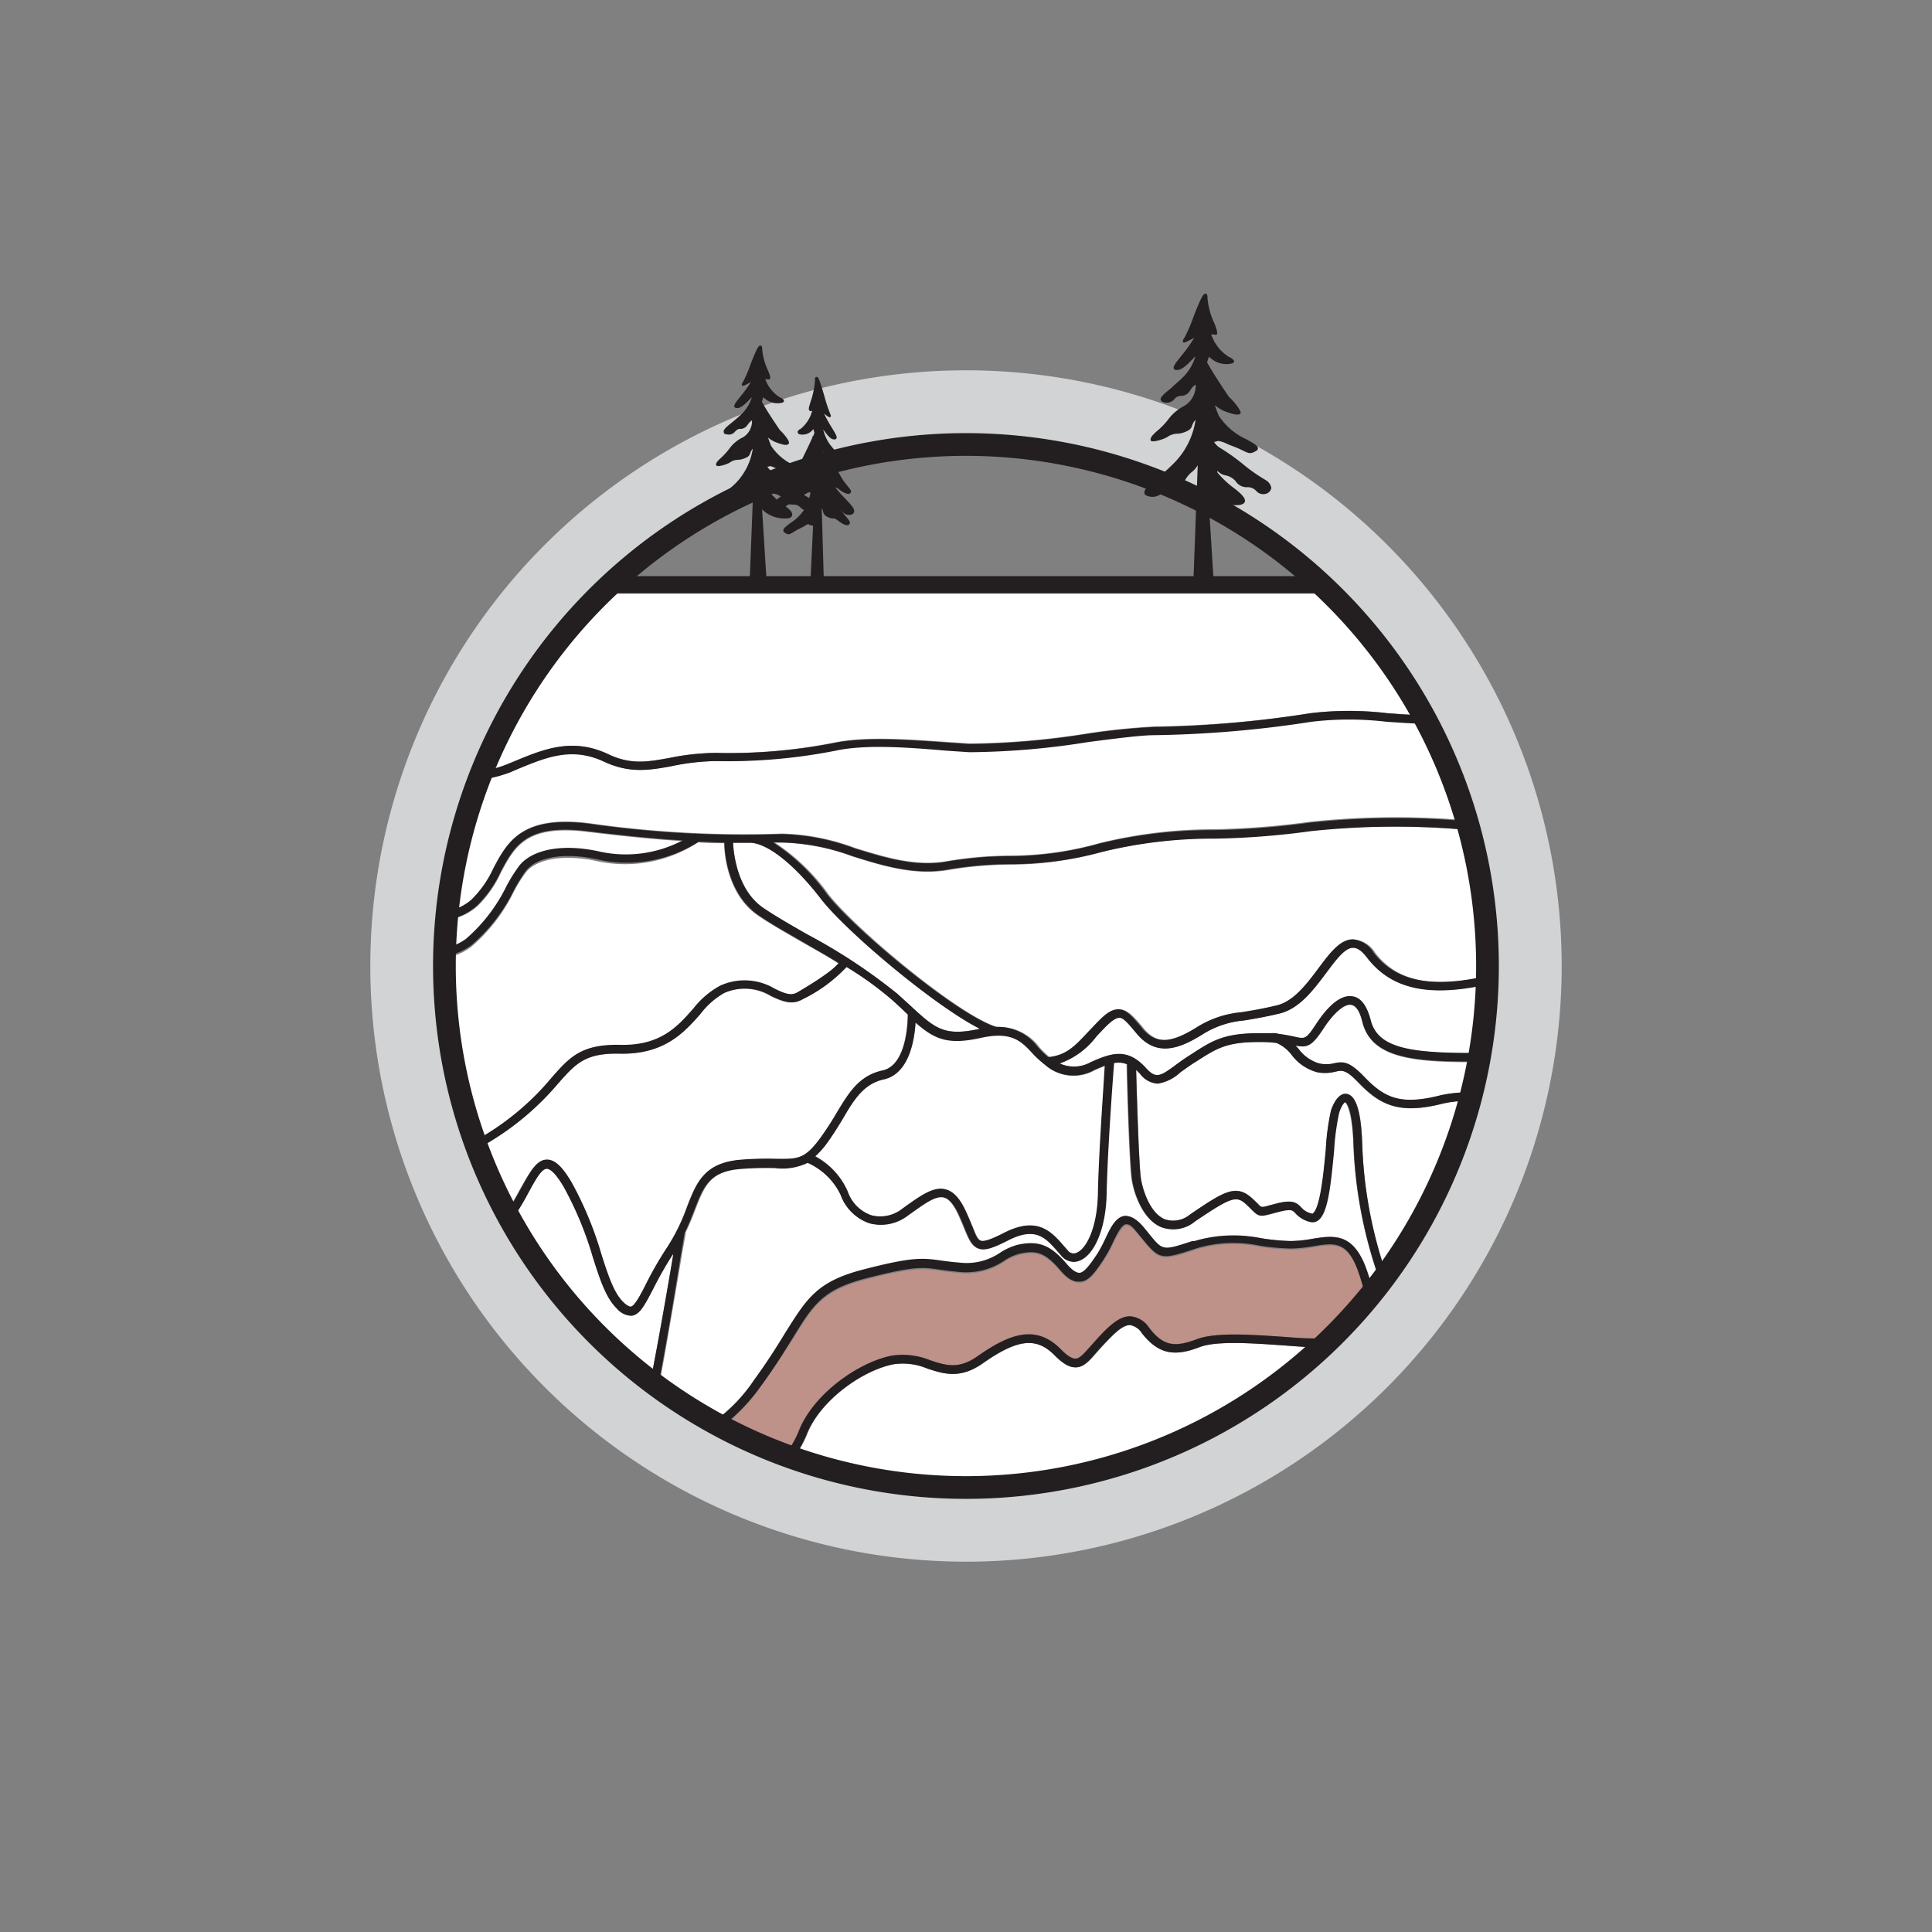
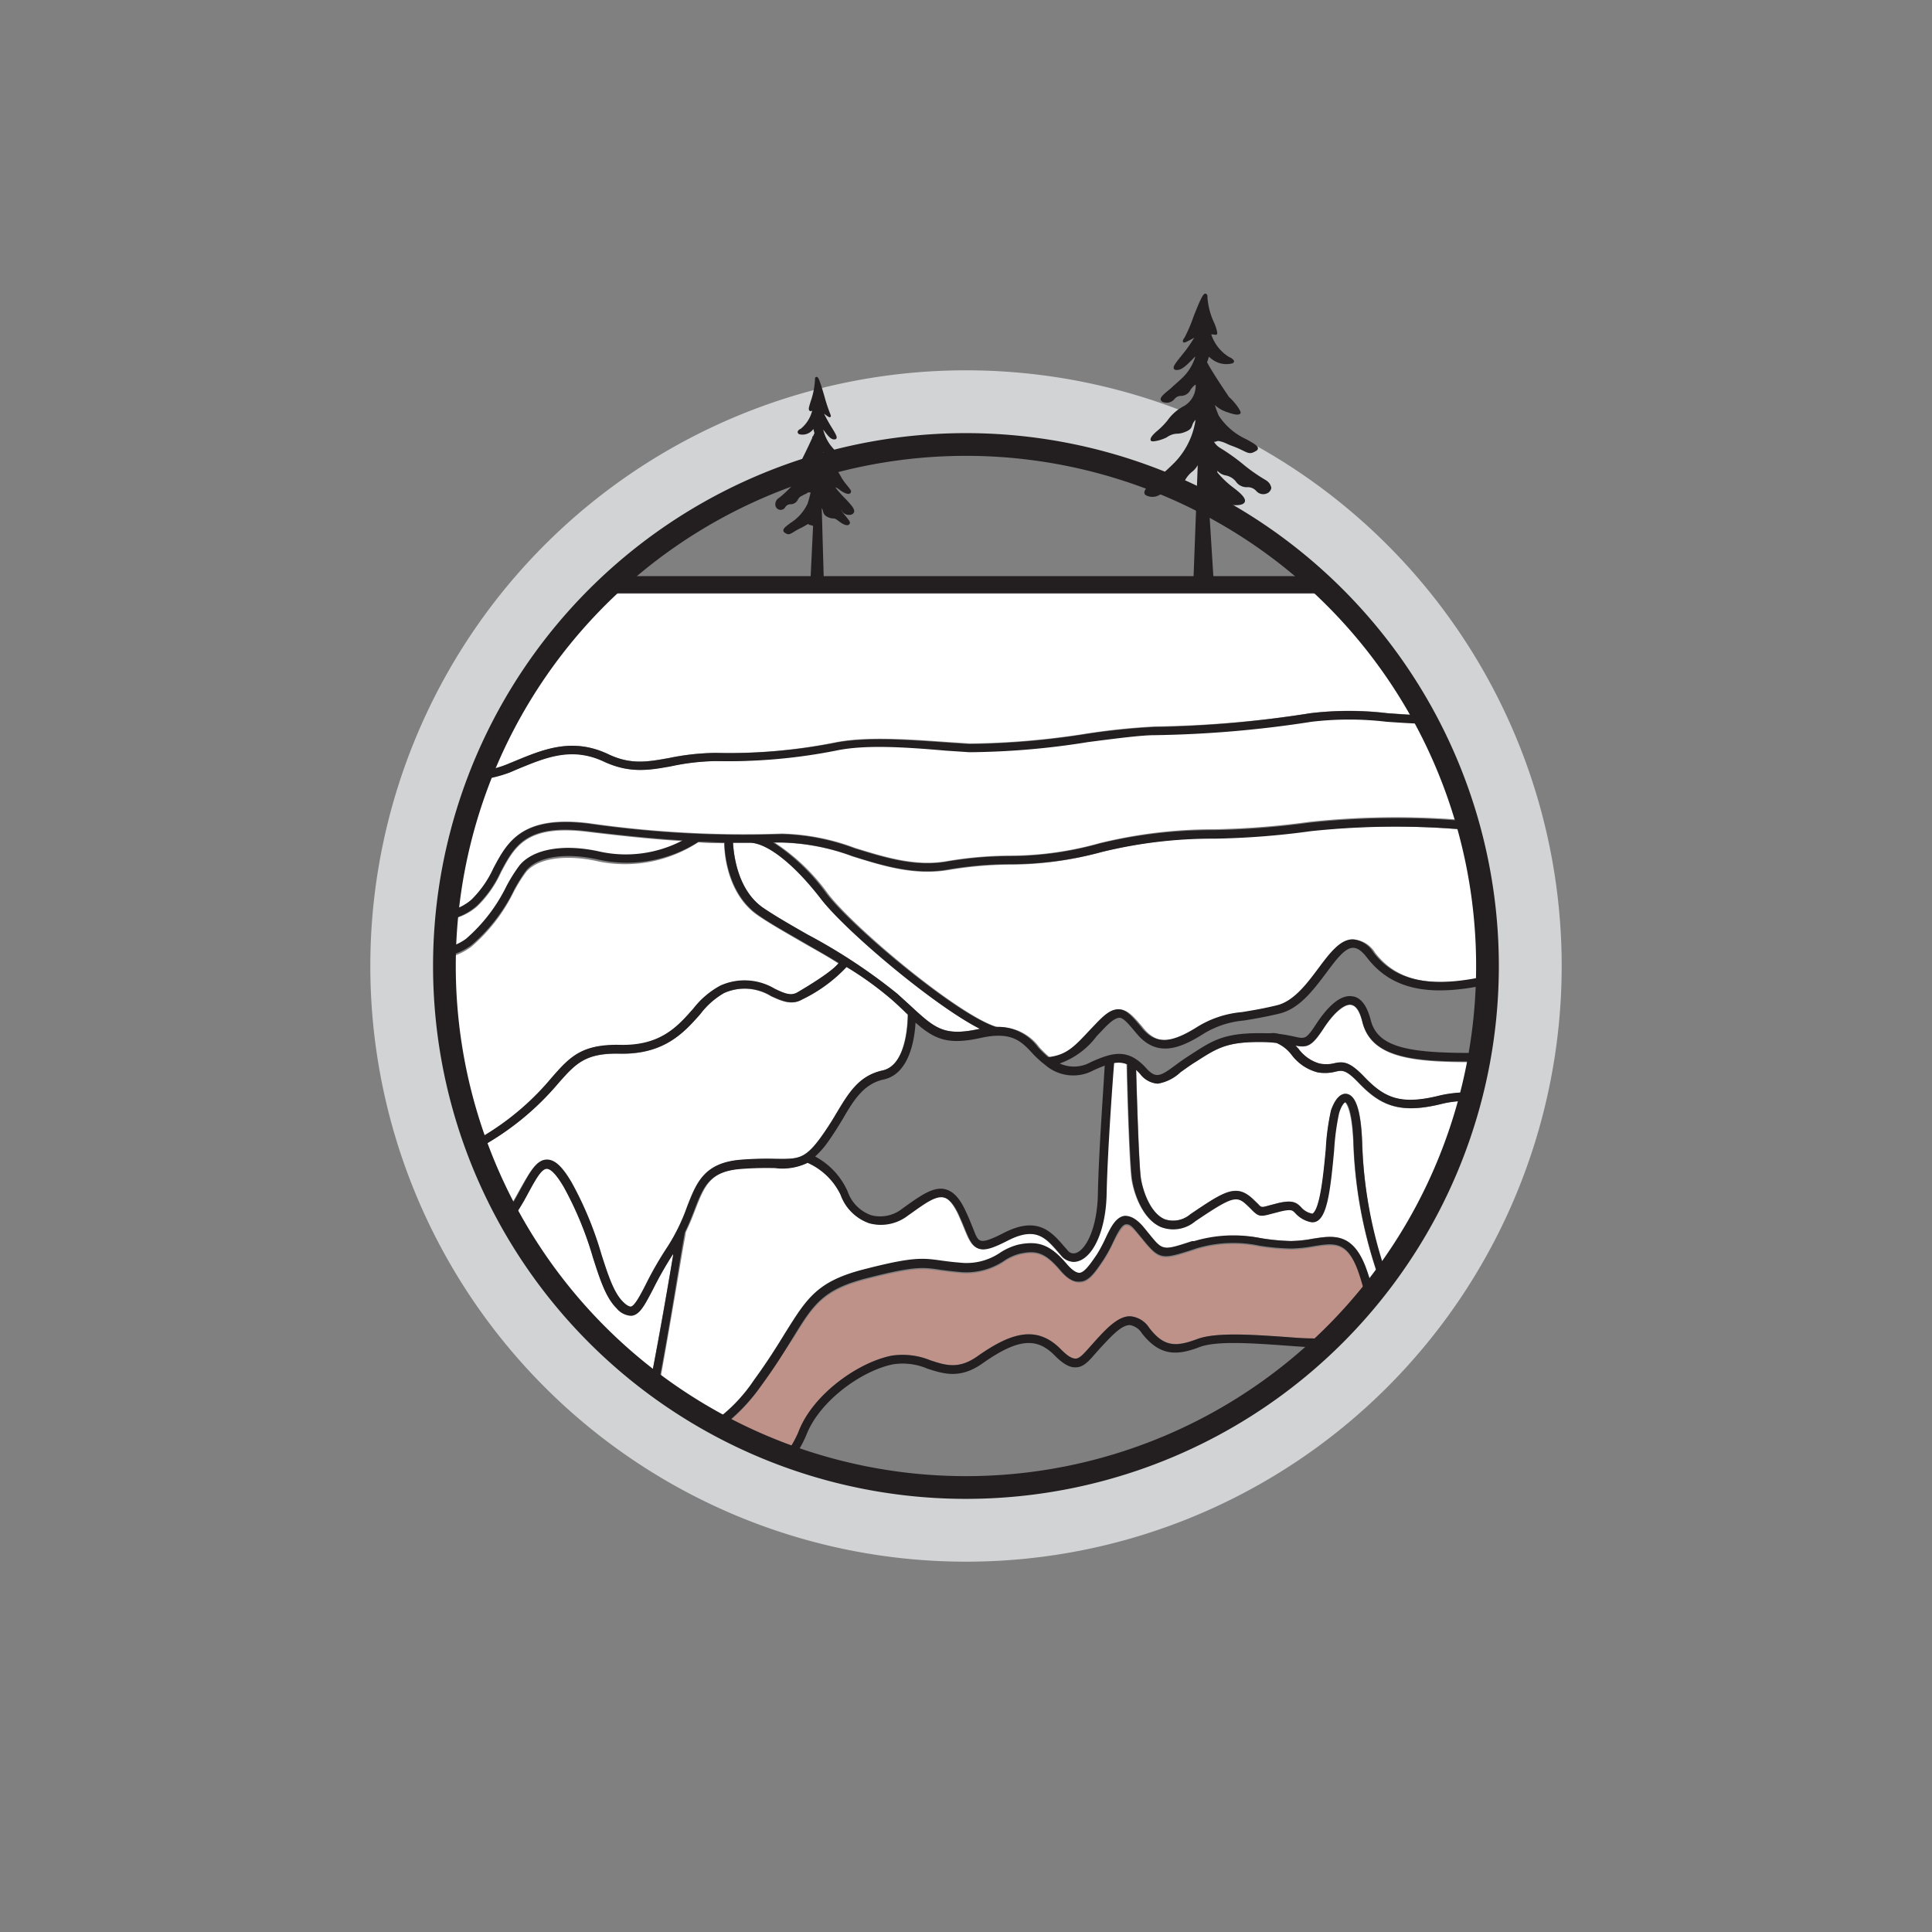
<svg xmlns="http://www.w3.org/2000/svg" viewBox="0 0 170.08 170.08">
  <rect x="0" y="0" width="170.08" height="170.08" fill="#808080" stroke="none" />
  <defs>
    <style>.cls-1,.cls-6{fill:none;}.cls-2{fill:#fff;}.cls-3{fill:#be9189;}.cls-4{fill:#231f20;}.cls-5{fill:#d1d3d4;}.cls-6{stroke:#231f20;stroke-miterlimit:10;stroke-width:2px;}</style>
  </defs>
  <title>NOM_4_8</title>
  <g id="Layer_51" data-name="Layer 51">
    <rect class="cls-1" width="170.08" height="170.08" />
  </g>
  <g id="_04_-_Strat_Groep" data-name="04 - Strat Groep">
    <g id="_08" data-name="08">
-       <path class="cls-2" d="M113.17,118.45c-2.81-.2-6-.43-7.5.13-2,.77-3.54.81-5.1-1.21a1.55,1.55,0,0,0-1.06-.72h0c-.69,0-1.48.83-2.31,1.71l-.11.12c-.21.22-.4.44-.57.63-.6.69-1.08,1.24-1.77,1.26-.54,0-1.13-.31-1.87-1.06-1.61-1.63-3.28-1.44-6.36.73-2,1.38-3.42.9-4.82.45a5.56,5.56,0,0,0-3-.39c-2.74.53-6.47,3.15-7.65,6.19a9.23,9.23,0,0,1-1.18,2.08,45.93,45.93,0,0,0,46.44-9.69c-.26,0-.53-.06-.82-.08C114.74,118.57,114,118.51,113.17,118.45Z" />
      <path class="cls-2" d="M48.12,102.11c.7,0,1.35.6,2.17,2a30.88,30.88,0,0,1,2.63,6.35c.58,1.8,1.08,3.36,1.9,4.17.3.3.53.45.69.42.35-.05.8-.92,1.31-1.93a31,31,0,0,1,1.93-3.35,16.91,16.91,0,0,0,1.71-3.5c.84-2.18,1.51-3.89,4.74-4.15a29,29,0,0,1,3.07-.08c1.93,0,2.52,0,3.84-1.72a25.94,25.94,0,0,0,1.47-2.24c1.09-1.81,2-3.38,4.09-3.82s2.22-4.14,2.23-4.92L79.58,89c-.33-.31-.68-.64-1.08-1a29.43,29.43,0,0,0-4-2.89A13.21,13.21,0,0,1,70.59,88c-.92.53-1.8.13-2.72-.29a4.45,4.45,0,0,0-4.15-.28,7,7,0,0,0-2.11,1.87c-1.4,1.58-3.13,3.55-7.07,3.47-3.06-.07-3.9.89-5.43,2.62a24.35,24.35,0,0,1-6,5.12,12.21,12.21,0,0,1-1.11.61,46.53,46.53,0,0,0,2.55,5.63c.49-.72.9-1.47,1.27-2.15C46.62,103.22,47.21,102.12,48.12,102.11Z" />
      <path class="cls-2" d="M119.94,90c-.16-.65-.47-1.44-1-1.53s-1.5.67-2.41,2.06c-1,1.56-1.4,1.74-2.48,1.53l.26.28a3.48,3.48,0,0,0,1.81,1.29,2.88,2.88,0,0,0,1.28,0c.81-.18,1.36-.22,2.68,1.16,1.79,1.87,3.19,2.55,6.73,1.65a11,11,0,0,1,2.77-.25c.22-.89.41-1.78.58-2.68C124.51,93.54,120.76,93.22,119.94,90Z" />
      <path class="cls-2" d="M118.37,97c-.05,0-.31.2-.54.94a21.16,21.16,0,0,0-.44,3.28c-.31,3.36-.58,5.6-1.42,6.19a.82.82,0,0,1-.68.13,2.49,2.49,0,0,1-1.3-.77c-.25-.26-.38-.39-1.35-.15l-.73.19c-1,.27-1.15.28-1.76-.34-.11-.12-.26-.26-.45-.44-.91-.85-1.33-.71-4.54,1.45a3,3,0,0,1-3,.51c-1.46-.62-2.28-2.59-2.54-4.09-.22-1.28-.42-8.79-.45-10.24a2,2,0,0,0-1.15-.11c-.08.94-.58,7.63-.66,11.54-.06,3-1.05,5.37-2.42,5.87a1.36,1.36,0,0,1-.48.09,1.43,1.43,0,0,1-1.09-.54l-.25-.29c-1.12-1.29-2-2.31-4.47-1.05-1.25.64-2,.93-2.58.71s-.83-.82-1.21-1.75c-.15-.37-.33-.8-.56-1.3-.41-.85-.82-1.33-1.26-1.44-.71-.19-1.62.47-2.79,1.3l-.41.29a3.89,3.89,0,0,1-3.36.68A4.12,4.12,0,0,1,74,105.18a5.91,5.91,0,0,0-2.81-2.86,5.07,5.07,0,0,1-2.89.46c-.77,0-1.73,0-3,.08-2.76.22-3.27,1.52-4.1,3.67-.23.6-.49,1.25-.82,1.93,0,.13-.18,1-.37,2.13-.81,4.82-1.47,8.6-2,11.51a45.8,45.8,0,0,0,4.92,3.13,14.15,14.15,0,0,0,3.5-3.64c1.2-1.64,2.06-3,2.74-4.14,1.85-3,2.78-4.53,6.9-5.59,4.37-1.13,5.2-1,6.85-.78.44.06.94.13,1.6.18a5.24,5.24,0,0,0,3.57-.87,5.35,5.35,0,0,1,1.59-.71c1.82-.38,2.86,0,4.29,1.71.45.53.84.79,1.1.77.43,0,.94-.73,1.56-1.65a12.66,12.66,0,0,0,.73-1.37c.47-1,.92-1.91,1.71-2,.53-.06,1.05.25,1.66,1l.53.65c1.16,1.42,1.16,1.42,3.73.58l.18,0A12.08,12.08,0,0,1,111,109a18.92,18.92,0,0,0,2.66.24,11.42,11.42,0,0,0,1.91-.2c1.82-.29,3.53-.56,4.7,2.61a20.44,20.44,0,0,1,.63,2.06c.22-.26.42-.53.62-.8a39.79,39.79,0,0,1-2.39-12.27C119,97.37,118.37,97,118.37,97Z" />
-       <path class="cls-2" d="M92,93.74a8.73,8.73,0,0,1-1.12-1.06c-1-1.05-1.82-2-4.5-1.37-3,.65-4.13.12-5.79-1.33-.09,1.49-.55,4.51-2.8,5-1.74.38-2.56,1.75-3.61,3.48-.45.74-.92,1.51-1.51,2.3a7.89,7.89,0,0,1-.92,1,6.44,6.44,0,0,1,2.87,3.1A3.37,3.37,0,0,0,76.73,107a3.12,3.12,0,0,0,2.72-.57l.4-.29c1.33-.94,2.37-1.69,3.42-1.42.68.18,1.23.77,1.74,1.85.24.51.43,1,.58,1.34.31.74.51,1.23.78,1.33s1.15-.25,2-.67c3-1.54,4.21-.14,5.38,1.22l.25.28a.65.65,0,0,0,.76.25c.89-.33,1.86-2.25,1.92-5.18.07-3.66.52-9.71.64-11.31-.29.11-.6.24-.94.39A3.76,3.76,0,0,1,92,93.74Z" />
      <path class="cls-2" d="M86.26,90.57h0c-4.08-2.07-11.85-8.64-14-11.45-2.35-3.05-4.74-4.93-6.26-4.93H64.53c.06,1.07.41,4.22,2.7,5.76,1,.69,2.39,1.48,3.84,2.31A49.52,49.52,0,0,1,79,87.49l1.09,1C82.34,90.56,83.1,91.26,86.26,90.57Z" />
      <path class="cls-2" d="M127,97.15c-3.86,1-5.54.14-7.46-1.87-1.08-1.14-1.4-1.07-2-.94a3.68,3.68,0,0,1-1.58.06,4.15,4.15,0,0,1-2.22-1.52,3.34,3.34,0,0,0-1.34-1.07,9.81,9.81,0,0,0-1-.08c-3.26-.07-4.13.47-6,1.66l-.32.2c-.43.28-.81.56-1.15.8a3.82,3.82,0,0,1-2,1,2.13,2.13,0,0,1-1.54-.85,4.07,4.07,0,0,0-.36-.36c.06,2.19.24,8.51.43,9.62s.83,3,2.09,3.53a2.32,2.32,0,0,0,2.25-.44c2.94-2,4-2.72,5.47-1.38l.48.46c.32.33.32.34,1,.14l.73-.19c1.3-.32,1.67-.07,2.08.36a1.69,1.69,0,0,0,1,.56c.68-.45,1-3.58,1.17-5.66a20.59,20.59,0,0,1,.46-3.44c.32-1,.84-1.52,1.36-1.45.83.11,1.28,1.53,1.38,4.34A39.55,39.55,0,0,0,122,112.25a45.59,45.59,0,0,0,7.36-15.33A9.5,9.5,0,0,0,127,97.15Z" />
      <path class="cls-2" d="M59.25,110.36a32.3,32.3,0,0,0-1.76,3.09c-.71,1.38-1.13,2.22-1.86,2.33h-.16a1.78,1.78,0,0,1-1.18-.64c-.95-.94-1.45-2.5-2.09-4.47a30.36,30.36,0,0,0-2.56-6.2c-.79-1.35-1.25-1.6-1.51-1.62-.47,0-1,1-1.61,2.1A21.77,21.77,0,0,1,45,107.48a45.87,45.87,0,0,0,12.28,14.11q.82-4.38,2-11.12Z" />
      <path class="cls-2" d="M48.54,94.91c1.58-1.78,2.62-3,6-2.88,3.63.09,5.12-1.67,6.49-3.22a7.49,7.49,0,0,1,2.36-2,5.17,5.17,0,0,1,4.77.27c.92.43,1.48.65,2,.33,2.7-1.54,3.44-2.31,3.64-2.59-1-.65-2.14-1.27-3.17-1.86-1.45-.84-2.83-1.63-3.88-2.34-2.63-1.77-3-5.25-3-6.39-.73,0-1.49,0-2.28-.08a11.71,11.71,0,0,1-8.78,1.69c-2.87-.66-5.38-.29-6.39.95a13.67,13.67,0,0,0-1.07,1.72,15.07,15.07,0,0,1-3.75,4.85,5.45,5.45,0,0,1-2.36,1,46,46,0,0,0,2.63,16.15c.32-.16.65-.33,1-.53A23.55,23.55,0,0,0,48.54,94.91Z" />
      <path class="cls-2" d="M115.36,73.12a70.36,70.36,0,0,1-8.46.66A41.15,41.15,0,0,0,97,75a30.47,30.47,0,0,1-8.09,1.12,33.08,33.08,0,0,0-5.38.47c-3,.52-5.76-.34-8.47-1.19a19.21,19.21,0,0,0-6.19-1.22l-.66,0a17.72,17.72,0,0,1,4.7,4.51c2.37,3.08,11.58,10.77,14.91,11.73a4.35,4.35,0,0,1,3.69,1.78,9.41,9.41,0,0,0,.91.88c1.59-.17,2.32-.94,3.61-2.32l.6-.63c.73-.77,1.35-1.3,2-1.26s1.17.61,1.92,1.49l.15.19c1.16,1.38,2.46,1.36,4.77-.08a8.87,8.87,0,0,1,4-1.35c.78-.13,1.76-.28,3.08-.6,1.51-.36,2.67-1.92,3.69-3.3s1.86-2.5,3-2.51h0a2.41,2.41,0,0,1,1.82,1.16c1.92,2.51,5,3.19,10,2.06A46,46,0,0,0,129.33,73l-1,0A71.24,71.24,0,0,0,115.36,73.12Z" />
-       <path class="cls-2" d="M120.34,84.29c-.44-.57-.82-.88-1.23-.86-.72,0-1.51,1.07-2.35,2.2-1.1,1.49-2.35,3.16-4.13,3.59-1.35.32-2.33.48-3.13.61a8.12,8.12,0,0,0-3.68,1.25c-1.94,1.2-4,2-5.74-.08l-.16-.19c-.61-.73-1-1.21-1.36-1.22s-.74.3-1.43,1l-.59.62a6.94,6.94,0,0,1-3.25,2.4A3,3,0,0,0,96,93.52c1.83-.83,3.24-1.27,4.86.52.86.95,1.24.73,2.59-.25.35-.26.74-.54,1.19-.83l.31-.2c1.86-1.2,2.89-1.86,6.41-1.78l.43,0h0a2,2,0,0,1,.79.06c.58.07,1,.17,1.36.24,1,.21,1,.23,1.93-1.16.79-1.2,2-2.59,3.16-2.39.74.12,1.28.82,1.61,2.09.64,2.49,3.51,2.94,9.62,2.89a45.91,45.91,0,0,0,.62-6.07C125.67,87.81,122.44,87,120.34,84.29Z" />
      <path class="cls-2" d="M44.61,78.09a14,14,0,0,1,1.14-1.82c1.2-1.48,3.94-2,7.13-1.22a10.75,10.75,0,0,0,7.25-1c-2.35-.14-5-.4-8.38-.81-5.39-.67-6.42,1.28-7.63,3.54a9.84,9.84,0,0,1-2.09,3A5.09,5.09,0,0,1,39.32,81c-.08.84-.13,1.69-.15,2.54a4.53,4.53,0,0,0,1.88-.8A14.59,14.59,0,0,0,44.61,78.09Z" />
      <path class="cls-2" d="M45.3,67c2.49-1,5.06-2.12,8.24-.61,2,.95,3.48.67,5.37.33A21.37,21.37,0,0,1,63,66.28a48.09,48.09,0,0,0,10.44-.91c2.69-.56,6.33-.31,9.86-.06l2.09.14a69.77,69.77,0,0,0,10.29-.88,59.26,59.26,0,0,1,6-.62,96.61,96.61,0,0,0,13.71-1.17,28.46,28.46,0,0,1,6.78,0c1,.07,2.09.15,3.16.17a46,46,0,0,0-7.76-10.33c-.12-.13-.25-.24-.37-.36H53c-.12.12-.25.23-.37.36A45.56,45.56,0,0,0,42.45,67.87a9.4,9.4,0,0,0,2.11-.56Z" />
      <path class="cls-2" d="M43.46,76.4c1.22-2.3,2.49-4.67,8.38-3.94a96.23,96.23,0,0,0,17,.92,19.57,19.57,0,0,1,6.43,1.26c2.63.81,5.34,1.66,8.12,1.16a33.51,33.51,0,0,1,5.49-.48,29.22,29.22,0,0,0,7.91-1.1A41.79,41.79,0,0,1,106.87,73a70.26,70.26,0,0,0,8.37-.65,71.23,71.23,0,0,1,13.09-.2l.79,0a45.19,45.19,0,0,0-3.43-8.55c-1.24,0-2.45-.1-3.64-.18a28.08,28.08,0,0,0-6.61,0,98.57,98.57,0,0,1-13.83,1.18c-1.13,0-3.32.28-5.86.61a68.44,68.44,0,0,1-10.43.89l-2.1-.14c-3.47-.25-7.06-.5-9.65,0A48.81,48.81,0,0,1,63,67a20.36,20.36,0,0,0-3.94.44c-1.94.35-3.61.66-5.82-.39-2.88-1.37-5.18-.4-7.63.62l-.74.31a11.49,11.49,0,0,1-2.7.65A46.45,46.45,0,0,0,39.39,80.2a4.23,4.23,0,0,0,2.14-1A9.28,9.28,0,0,0,43.46,76.4Z" />
      <path class="cls-3" d="M115.66,109.8a12.19,12.19,0,0,1-2,.21,20.07,20.07,0,0,1-2.76-.25,11.28,11.28,0,0,0-5.55.23l-.17.06c-2.84.92-3.07,1-4.55-.83l-.52-.63c-.41-.49-.75-.75-1-.71s-.76.83-1.12,1.59a12.67,12.67,0,0,1-.79,1.45c-.78,1.17-1.35,2-2.14,2-.55,0-1.09-.3-1.71-1-1.37-1.62-2.17-1.76-3.56-1.46a4.35,4.35,0,0,0-1.36.61,6,6,0,0,1-4,1c-.67-.06-1.18-.13-1.63-.19-1.56-.22-2.33-.33-6.57.76-3.82,1-4.64,2.33-6.44,5.26C69,119,68.18,120.37,67,122a16.29,16.29,0,0,1-3.36,3.6,44.27,44.27,0,0,0,5.51,2.45A8.6,8.6,0,0,0,70.31,126c1.27-3.28,5.27-6.09,8.2-6.66a6.46,6.46,0,0,1,3.39.41c1.33.44,2.49.82,4.14-.35,2.82-2,5.15-2.84,7.33-.64.57.58,1,.85,1.32.84s.72-.43,1.23-1l.58-.65.11-.12c1-1,1.94-2,2.94-1.95a2.21,2.21,0,0,1,1.61,1c1.31,1.7,2.37,1.67,4.24,1,1.65-.62,4.93-.38,7.83-.18.79.06,1.55.12,2.26.15A10,10,0,0,1,117,118l.55-.53c1-1,1.91-2,2.78-3-.22-.86-.45-1.72-.74-2.52C118.58,109.34,117.48,109.51,115.66,109.8Z" />
      <path class="cls-4" d="M115.53,50.72h-61c-.54.49-1.08,1-1.6,1.5h64.18C116.6,51.71,116.07,51.21,115.53,50.72Z" />
      <path class="cls-4" d="M45.59,67.7c2.45-1,4.75-2,7.63-.62,2.21,1,3.88.74,5.82.39A20.36,20.36,0,0,1,63,67a48.81,48.81,0,0,0,10.59-.92c2.59-.55,6.18-.3,9.65,0l2.1.14a68.44,68.44,0,0,0,10.43-.89c2.54-.33,4.73-.61,5.86-.61a98.57,98.57,0,0,0,13.83-1.18,28.08,28.08,0,0,1,6.61,0c1.19.08,2.4.17,3.64.18-.14-.25-.29-.5-.43-.76-1.07,0-2.12-.1-3.16-.17a28.46,28.46,0,0,0-6.78,0A96.61,96.61,0,0,1,101.61,64a59.26,59.26,0,0,0-6,.62,69.77,69.77,0,0,1-10.29.88l-2.09-.14c-3.53-.25-7.17-.5-9.86.06A48.09,48.09,0,0,1,63,66.28a21.37,21.37,0,0,0-4.07.45c-1.89.34-3.38.62-5.37-.33-3.18-1.51-5.75-.43-8.24.61l-.74.3a9.4,9.4,0,0,1-2.11.56c-.11.26-.2.53-.3.79a11.49,11.49,0,0,0,2.7-.65Z" />
      <path class="cls-4" d="M126.81,96.42c-3.54.9-4.94.22-6.73-1.65-1.32-1.38-1.87-1.34-2.68-1.16a2.88,2.88,0,0,1-1.28,0,3.48,3.48,0,0,1-1.81-1.29l-.26-.28c1.08.21,1.46,0,2.48-1.53.91-1.39,1.81-2.16,2.41-2.06s.84.88,1,1.53c.82,3.19,4.57,3.51,10.22,3.46.05-.25.09-.5.13-.75-6.11.05-9-.4-9.62-2.89-.33-1.27-.87-2-1.61-2.09-1.18-.2-2.37,1.19-3.16,2.39-.91,1.39-1,1.37-1.93,1.16-.33-.07-.78-.17-1.36-.24a2,2,0,0,0-.79-.06h0l-.43,0c-3.52-.08-4.55.58-6.41,1.78l-.31.2c-.45.29-.84.57-1.19.83-1.35,1-1.73,1.2-2.59.25-1.62-1.79-3-1.35-4.86-.52a3,3,0,0,1-2.74.12,6.94,6.94,0,0,0,3.25-2.4l.59-.62c.69-.73,1.11-1,1.43-1s.75.49,1.36,1.22l.16.19c1.77,2.11,3.8,1.28,5.74.08a8.12,8.12,0,0,1,3.68-1.25c.8-.13,1.78-.29,3.13-.61,1.78-.43,3-2.1,4.13-3.59.84-1.13,1.63-2.2,2.35-2.2.41,0,.79.29,1.23.86,2.1,2.74,5.33,3.52,10.57,2.38,0-.25,0-.51,0-.77-5,1.13-8.07.45-10-2.06a2.41,2.41,0,0,0-1.82-1.16h0c-1.1,0-2,1.17-3,2.51s-2.18,2.94-3.69,3.3c-1.32.32-2.3.47-3.08.6a8.87,8.87,0,0,0-4,1.35c-2.31,1.44-3.61,1.46-4.77.08l-.15-.19c-.75-.88-1.24-1.47-1.92-1.49s-1.26.49-2,1.26l-.6.63c-1.29,1.38-2,2.15-3.61,2.32a9.41,9.41,0,0,1-.91-.88,4.35,4.35,0,0,0-3.69-1.78c-3.33-1-12.54-8.65-14.91-11.73a17.72,17.72,0,0,0-4.7-4.51l.66,0A19.21,19.21,0,0,1,75,75.35c2.71.85,5.51,1.71,8.47,1.19a33.08,33.08,0,0,1,5.38-.47A30.47,30.47,0,0,0,97,75a41.15,41.15,0,0,1,9.94-1.17,70.36,70.36,0,0,0,8.46-.66,71.24,71.24,0,0,1,12.93-.19l1,0c-.07-.25-.13-.5-.21-.75l-.79,0a71.23,71.23,0,0,0-13.09.2,70.26,70.26,0,0,1-8.37.65,41.79,41.79,0,0,0-10.11,1.19,29.22,29.22,0,0,1-7.91,1.1,33.51,33.51,0,0,0-5.49.48c-2.78.5-5.49-.35-8.12-1.16a19.57,19.57,0,0,0-6.43-1.26,96.23,96.23,0,0,1-17-.92c-5.89-.73-7.16,1.64-8.38,3.94a9.28,9.28,0,0,1-1.93,2.75,4.23,4.23,0,0,1-2.14,1c0,.26,0,.52-.07.78A5.09,5.09,0,0,0,42,79.71a9.84,9.84,0,0,0,2.09-3c1.21-2.26,2.24-4.21,7.63-3.54,3.34.41,6,.67,8.38.81a10.75,10.75,0,0,1-7.25,1c-3.19-.73-5.93-.26-7.13,1.22a14,14,0,0,0-1.14,1.82,14.59,14.59,0,0,1-3.56,4.63,4.53,4.53,0,0,1-1.88.8c0,.25,0,.5,0,.75a5.45,5.45,0,0,0,2.36-1,15.07,15.07,0,0,0,3.75-4.85,13.67,13.67,0,0,1,1.07-1.72c1-1.24,3.52-1.61,6.39-.95A11.71,11.71,0,0,0,61.5,74.1c.79,0,1.55.06,2.28.08,0,1.14.4,4.62,3,6.39,1,.71,2.43,1.5,3.88,2.34,1,.59,2.12,1.21,3.17,1.86-.2.28-.94,1-3.64,2.59-.56.32-1.12.1-2-.33a5.17,5.17,0,0,0-4.77-.27,7.49,7.49,0,0,0-2.36,2c-1.37,1.55-2.86,3.31-6.49,3.22-3.4-.07-4.44,1.1-6,2.88a23.55,23.55,0,0,1-5.79,5c-.32.2-.65.37-1,.53.08.24.18.47.26.71a12.21,12.21,0,0,0,1.11-.61,24.35,24.35,0,0,0,6-5.12c1.53-1.73,2.37-2.69,5.43-2.62,3.94.08,5.67-1.89,7.07-3.47a7,7,0,0,1,2.11-1.87,4.45,4.45,0,0,1,4.15.28c.92.42,1.8.82,2.72.29a13.21,13.21,0,0,0,3.9-2.85,29.43,29.43,0,0,1,4,2.89c.4.35.75.68,1.08,1l.32.29c0,.78-.13,4.46-2.23,4.92s-3,2-4.09,3.82a25.94,25.94,0,0,1-1.47,2.24c-1.32,1.76-1.91,1.75-3.84,1.72a29,29,0,0,0-3.07.08c-3.23.26-3.9,2-4.74,4.15a16.91,16.91,0,0,1-1.71,3.5,31,31,0,0,0-1.93,3.35c-.51,1-1,1.88-1.31,1.93-.16,0-.39-.12-.69-.42-.82-.81-1.32-2.37-1.9-4.17a30.88,30.88,0,0,0-2.63-6.35c-.82-1.39-1.47-2-2.17-2-.91,0-1.5,1.11-2.26,2.5-.37.68-.78,1.43-1.27,2.15l.4.72A21.77,21.77,0,0,0,46.52,105c.59-1.08,1.14-2.1,1.61-2.1.26,0,.72.27,1.51,1.62a30.36,30.36,0,0,1,2.56,6.2c.64,2,1.14,3.53,2.09,4.47a1.78,1.78,0,0,0,1.18.64h.16c.73-.11,1.15-1,1.86-2.33a32.3,32.3,0,0,1,1.76-3.09l0,.11q-1.12,6.75-2,11.12l.66.51c.57-2.91,1.23-6.69,2-11.51.19-1.12.34-2,.37-2.13.33-.68.59-1.33.82-1.93.83-2.15,1.34-3.45,4.1-3.67,1.27-.1,2.23-.09,3-.08a5.07,5.07,0,0,0,2.89-.46A5.91,5.91,0,0,1,74,105.18a4.12,4.12,0,0,0,2.56,2.52,3.89,3.89,0,0,0,3.36-.68l.41-.29c1.17-.83,2.08-1.49,2.79-1.3.44.11.85.59,1.26,1.44.23.5.41.93.56,1.3.38.93.64,1.54,1.21,1.75s1.33-.07,2.58-.71c2.46-1.26,3.35-.24,4.47,1.05l.25.29a1.43,1.43,0,0,0,1.09.54A1.36,1.36,0,0,0,95,111c1.37-.5,2.36-2.91,2.42-5.87.08-3.91.58-10.6.66-11.54a2,2,0,0,1,1.15.11c0,1.45.23,9,.45,10.24.26,1.5,1.08,3.47,2.54,4.09a3,3,0,0,0,3-.51c3.21-2.16,3.63-2.3,4.54-1.45.19.18.34.32.45.44.61.62.76.61,1.76.34l.73-.19c1-.24,1.1-.11,1.35.15a2.49,2.49,0,0,0,1.3.77.82.82,0,0,0,.68-.13c.84-.59,1.11-2.83,1.42-6.19a21.16,21.16,0,0,1,.44-3.28c.23-.74.49-.93.54-.94s.61.33.73,3.62a39.79,39.79,0,0,0,2.39,12.27c.18-.23.36-.45.53-.68a39.55,39.55,0,0,1-2.17-11.61c-.1-2.81-.55-4.23-1.38-4.34-.52-.07-1,.45-1.36,1.45a20.59,20.59,0,0,0-.46,3.44c-.2,2.08-.49,5.21-1.17,5.66a1.69,1.69,0,0,1-1-.56c-.41-.43-.78-.68-2.08-.36l-.73.19c-.71.2-.71.19-1-.14l-.48-.46c-1.44-1.34-2.53-.6-5.47,1.38a2.32,2.32,0,0,1-2.25.44c-1.26-.53-1.91-2.47-2.09-3.53s-.37-7.43-.43-9.62a4.07,4.07,0,0,1,.36.36,2.13,2.13,0,0,0,1.54.85,3.82,3.82,0,0,0,2-1c.34-.24.72-.52,1.15-.8l.32-.2c1.85-1.19,2.72-1.73,6-1.66a9.81,9.81,0,0,1,1,.08,3.34,3.34,0,0,1,1.34,1.07A4.15,4.15,0,0,0,116,94.4a3.68,3.68,0,0,0,1.58-.06c.57-.13.89-.2,2,.94,1.92,2,3.6,2.85,7.46,1.87a9.5,9.5,0,0,1,2.39-.23c.07-.25.14-.5.2-.75A11,11,0,0,0,126.81,96.42ZM79,87.49a49.52,49.52,0,0,0-7.93-5.23c-1.45-.83-2.82-1.62-3.84-2.31-2.29-1.54-2.64-4.69-2.7-5.76H66c1.52,0,3.91,1.88,6.26,4.93,2.16,2.81,9.93,9.38,14,11.45h0c-3.16.69-3.92,0-6.17-2.09Zm17.65,17.63c-.06,2.93-1,4.85-1.92,5.18a.65.65,0,0,1-.76-.25l-.25-.28c-1.17-1.36-2.39-2.76-5.38-1.22-.82.42-1.63.79-2,.67s-.47-.59-.78-1.33c-.15-.38-.34-.83-.58-1.34-.51-1.08-1.06-1.67-1.74-1.85-1-.27-2.09.48-3.42,1.42l-.4.29a3.12,3.12,0,0,1-2.72.57,3.37,3.37,0,0,1-2.07-2.07,6.44,6.44,0,0,0-2.87-3.1,7.89,7.89,0,0,0,.92-1c.59-.79,1.06-1.56,1.51-2.3,1-1.73,1.87-3.1,3.61-3.48,2.25-.49,2.71-3.51,2.8-5,1.66,1.45,2.82,2,5.79,1.33,2.68-.58,3.53.32,4.5,1.37A8.73,8.73,0,0,0,92,93.74a3.76,3.76,0,0,0,4.31.46c.34-.15.65-.28.94-.39C97.17,95.41,96.72,101.46,96.65,105.12Z" />
      <path class="cls-4" d="M115.54,109.06a11.42,11.42,0,0,1-1.91.2A18.92,18.92,0,0,1,111,109a12.08,12.08,0,0,0-5.88.26l-.18,0c-2.57.84-2.57.84-3.73-.58l-.53-.65c-.61-.72-1.13-1-1.66-1-.79.1-1.24,1-1.71,2a12.66,12.66,0,0,1-.73,1.37c-.62.92-1.13,1.63-1.56,1.65-.26,0-.65-.24-1.1-.77-1.43-1.68-2.47-2.09-4.29-1.71a5.35,5.35,0,0,0-1.59.71,5.24,5.24,0,0,1-3.57.87c-.66-.05-1.16-.12-1.6-.18-1.65-.23-2.48-.35-6.85.78-4.12,1.06-5,2.57-6.9,5.59-.68,1.11-1.54,2.5-2.74,4.14a14.15,14.15,0,0,1-3.5,3.64l.74.41A16.29,16.29,0,0,0,67,122c1.23-1.67,2.09-3.07,2.78-4.2,1.8-2.93,2.62-4.27,6.44-5.26,4.24-1.09,5-1,6.57-.76.45.06,1,.13,1.63.19a6,6,0,0,0,4-1,4.35,4.35,0,0,1,1.36-.61c1.39-.3,2.19-.16,3.56,1.46.62.73,1.16,1.06,1.71,1,.79,0,1.36-.82,2.14-2a12.67,12.67,0,0,0,.79-1.45c.36-.76.74-1.54,1.12-1.59s.59.22,1,.71l.52.63c1.48,1.82,1.71,1.75,4.55.83l.17-.06a11.28,11.28,0,0,1,5.55-.23,20.07,20.07,0,0,0,2.76.25,12.19,12.19,0,0,0,2-.21c1.82-.29,2.92-.46,3.88,2.13.29.8.52,1.66.74,2.52l.59-.72a20.44,20.44,0,0,0-.63-2.06C119.07,108.5,117.36,108.77,115.54,109.06Z" />
      <path class="cls-4" d="M113.23,117.7c-2.9-.2-6.18-.44-7.83.18-1.87.7-2.93.73-4.24-1a2.21,2.21,0,0,0-1.61-1c-1-.07-2,.92-2.94,1.95l-.11.12-.58.65c-.51.57-.87,1-1.23,1s-.75-.26-1.32-.84c-2.18-2.2-4.51-1.34-7.33.64-1.65,1.17-2.81.79-4.14.35a6.46,6.46,0,0,0-3.39-.41c-2.93.57-6.93,3.38-8.2,6.66a8.6,8.6,0,0,1-1.21,2.07l.73.28A9.23,9.23,0,0,0,71,126.29c1.18-3,4.91-5.66,7.65-6.19a5.56,5.56,0,0,1,3,.39c1.4.45,2.85.93,4.82-.45,3.08-2.17,4.75-2.36,6.36-.73.74.75,1.33,1.09,1.87,1.06.69,0,1.17-.57,1.77-1.26.17-.19.36-.41.57-.63l.11-.12c.83-.88,1.62-1.71,2.31-1.71h0a1.55,1.55,0,0,1,1.06.72c1.56,2,3.05,2,5.1,1.21,1.49-.56,4.69-.33,7.5-.13.8.06,1.57.12,2.28.15.29,0,.56,0,.82.08L117,118a10,10,0,0,0-1.46-.18C114.78,117.82,114,117.76,113.23,117.7Z" />
      <path class="cls-5" d="M85,32.6A52.44,52.44,0,1,0,137.48,85,52.44,52.44,0,0,0,85,32.6Zm32.46,84.9a45.91,45.91,0,1,1,0-64.92A45.9,45.9,0,0,1,117.5,117.5Z" />
      <path class="cls-6" d="M117.5,117.5a45.91,45.91,0,1,1,0-64.92A45.9,45.9,0,0,1,117.5,117.5Z" />
-       <path class="cls-4" d="M71.2,43.82a10.34,10.34,0,0,1-1.44-1A14.32,14.32,0,0,0,68,41.52a1.26,1.26,0,0,1-.45-.44l.09,0c.19-.06.19-.06.45.05l.73.3a8.66,8.66,0,0,1,.8.34c.4.2.53.26.95,0a.19.19,0,0,0,.12-.17c0-.19-.26-.35-.81-.66a4.63,4.63,0,0,1-2-1.7q-.13-.33-.27-.72a2.62,2.62,0,0,0,.94.5c.54.19.81.2.9,0s-.51-.91-.79-1.15c0,0-1.17-1.7-1.59-2.51q.08-.21.12-.39a1.73,1.73,0,0,0,.21.17,1.71,1.71,0,0,0,1.5.3c.11-.06.12-.14.11-.18s-.12-.2-.35-.28a3.07,3.07,0,0,1-1.29-1.61l.1,0a.26.26,0,0,0,.29,0c.12-.12,0-.36-.16-.78a5.33,5.33,0,0,1-.5-1.83c0-.16,0-.32-.16-.34s-.36.34-.89,1.71a11.37,11.37,0,0,1-.61,1.44c-.11.15-.18.28-.11.36s.21,0,.52-.16l.26-.14a10.85,10.85,0,0,1-.91,1.25c-.42.53-.61.77-.55.93a.16.16,0,0,0,.12.1c.4.09.77-.29,1.24-.76l.18-.18a3.53,3.53,0,0,1-.86,1.44c-.3.29-.61.55-.89.78-.49.39-.78.63-.73.85s.19.18.25.19a.7.7,0,0,0,.76-.25c.13-.12.25-.24.44-.22.38,0,.55-.21.71-.44A1.4,1.4,0,0,1,66.2,37h0a1.66,1.66,0,0,1-.76,1.48,3.17,3.17,0,0,0-1.22,1,6.36,6.36,0,0,1-.77.85c-.36.31-.48.51-.38.65s.83-.06,1.16-.25a1.31,1.31,0,0,1,.69-.25,1.59,1.59,0,0,0,.59-.12c.4-.14.48-.28.55-.5a1,1,0,0,1,.21-.36,5.55,5.55,0,0,1-1.47,3c-.43.42-.87.79-1.27,1.11-.67.55-1.08.89-1,1.16s.25.23.33.25a1,1,0,0,0,1-.35.86.86,0,0,1,.61-.32h0a1.07,1.07,0,0,0,1-.61,2,2,0,0,1,.48-.52,1.93,1.93,0,0,0,.37-.43l-.32,8.3h1.48l-.39-6.25a2.75,2.75,0,0,0,1.93.8h.09c.23,0,.55,0,.62-.27s-.2-.54-.86-1a6.27,6.27,0,0,1-1.16-1.1v-.08a1,1,0,0,0,.56.3A1.21,1.21,0,0,1,69,44a1,1,0,0,0,.83.42.83.83,0,0,1,.65.27.7.7,0,0,0,.73.2.55.55,0,0,0,.37-.44C71.63,44.28,71.59,44,71.2,43.82Z" />
      <path class="cls-4" d="M73.53,42.9l0,0a1.09,1.09,0,0,1,.41.24c.26.19.73.46.91.28s0-.33-.26-.67a5,5,0,0,1-.59-.84A2.79,2.79,0,0,0,73,40.8a1.49,1.49,0,0,1-.53-1,1.61,1.61,0,0,1,.17.28c.12.21.25.45.52.45h.07c.11,0,.18.08.28.2a.51.51,0,0,0,.62.26.26.26,0,0,0,.2-.18c0-.2-.19-.46-.55-.85-.21-.23-.45-.49-.68-.78a3.76,3.76,0,0,1-.63-1.36l.07.09c.36.47.63.85,1,.76a.12.12,0,0,0,.1-.09c.06-.15-.08-.39-.41-.93a13.93,13.93,0,0,1-.68-1.22.71.71,0,0,1,.14.1c.24.17.34.25.42.17s0-.19-.06-.36a13.52,13.52,0,0,1-.47-1.44c-.44-1.5-.54-1.73-.7-1.72s-.13.17-.14.35a6.93,6.93,0,0,1-.38,1.83c-.14.46-.22.68-.1.79s.2,0,.24,0h0a3,3,0,0,1-1,1.59c-.19.09-.28.19-.28.3a.22.22,0,0,0,.16.19,1.16,1.16,0,0,0,1.11-.33l.12-.13a3,3,0,0,0,.09.35l-.13.3h-.06v.11c-.38.86-1,2.09-1,2.09-.3.35-.77,1-.59,1.19s.31.11.7-.07a2.44,2.44,0,0,0,.49-.28l-.11.11a11.11,11.11,0,0,0-1.34,1.26,9,9,0,0,1-1.08,1,.66.66,0,0,0-.32.67.48.48,0,0,0,.38.38.47.47,0,0,0,.49-.23.54.54,0,0,1,.48-.26.7.7,0,0,0,.64-.43.75.75,0,0,1,.21-.24l.35-.19a.92.92,0,0,0,.32-.18s0,0,.15,0l.08,0a9.35,9.35,0,0,1-.27,1,4.06,4.06,0,0,1-1.52,1.7c-.37.28-.61.46-.61.64a.21.21,0,0,0,.09.18c.33.25.46.17.76,0a6.12,6.12,0,0,1,.61-.35,5.25,5.25,0,0,0,.55-.3c.18-.1.18-.1.31,0l.08,0a.49.49,0,0,0,.22.06l-.23,4.75h1.17l-.18-6.3a.84.84,0,0,1,.11.28.66.66,0,0,0,.43.51,1,1,0,0,0,.46.12c.11,0,.19,0,.5.24s.73.47.91.29,0-.34-.26-.68a4.16,4.16,0,0,1-.47-.64l.08.1a.72.72,0,0,0,.84.35.34.34,0,0,0,.25-.23c.07-.27-.26-.62-.77-1.17C74.19,43.68,73.85,43.31,73.53,42.9Z" />
      <path class="cls-4" d="M111.35,42.22A15.41,15.41,0,0,1,109.59,41a17.58,17.58,0,0,0-2.15-1.55,1.6,1.6,0,0,1-.57-.56l.13,0c.24-.09.24-.09.56,0s.45.2.89.36a9.92,9.92,0,0,1,1,.43c.49.24.65.31,1.15,0a.25.25,0,0,0,.14-.21c0-.22-.32-.41-1-.79a5.77,5.77,0,0,1-2.45-2.09,8.29,8.29,0,0,1-.34-.93,2.92,2.92,0,0,0,1.17.65c.65.23,1,.25,1.09.06s-.63-1.11-1-1.4c0,0-1.43-2.09-1.95-3.08a4.6,4.6,0,0,0,.16-.49,2.3,2.3,0,0,0,.27.22,2.08,2.08,0,0,0,1.82.36c.12-.07.14-.16.13-.2s-.14-.24-.42-.34a3.68,3.68,0,0,1-1.59-2l.14,0c.11,0,.26.07.35,0s0-.43-.2-.95a6.43,6.43,0,0,1-.62-2.23c0-.2,0-.38-.18-.41s-.43.42-1.07,2.08a13.53,13.53,0,0,1-.76,1.77c-.15.21-.2.33-.13.42s.24,0,.63-.2l.34-.19A12.33,12.33,0,0,1,104,31.32c-.51.64-.74.93-.67,1.12a.18.18,0,0,0,.14.12c.48.1.93-.35,1.5-.92a3.19,3.19,0,0,1,.26-.26,4.26,4.26,0,0,1-1.07,1.81c-.36.36-.75.67-1.09,1-.59.48-.95.77-.89,1a.35.35,0,0,0,.3.23.87.87,0,0,0,.92-.3.73.73,0,0,1,.55-.27.92.92,0,0,0,.85-.53,1.9,1.9,0,0,1,.41-.44.1.1,0,0,1,.05,0,2.08,2.08,0,0,1-1,1.85,4.05,4.05,0,0,0-1.48,1.28,6.76,6.76,0,0,1-1,1c-.42.38-.57.63-.46.79s1-.08,1.41-.31a1.65,1.65,0,0,1,.85-.31,1.91,1.91,0,0,0,.71-.14c.52-.19.59-.38.67-.61a1.14,1.14,0,0,1,.29-.47,6.84,6.84,0,0,1-1.82,3.73A19.83,19.83,0,0,1,102,42c-.8.65-1.32,1.08-1.25,1.41,0,.14.16.23.39.29a1.23,1.23,0,0,0,1.27-.42,1,1,0,0,1,.81-.39h.08a1.32,1.32,0,0,0,1.09-.73,2.54,2.54,0,0,1,.58-.65,1.91,1.91,0,0,0,.47-.56l-.38,10.18h1.78l-.48-7.66a3.35,3.35,0,0,0,2.37,1h.11c.28,0,.67-.05.75-.31s-.24-.65-1-1.22a8.19,8.19,0,0,1-1.42-1.35l0-.15a1.26,1.26,0,0,0,.72.41,1.5,1.5,0,0,1,.9.53,1.15,1.15,0,0,0,1,.51,1,1,0,0,1,.81.34.81.81,0,0,0,.87.23.64.64,0,0,0,.45-.52C111.87,42.78,111.82,42.48,111.35,42.22Z" />
    </g>
  </g>
</svg>